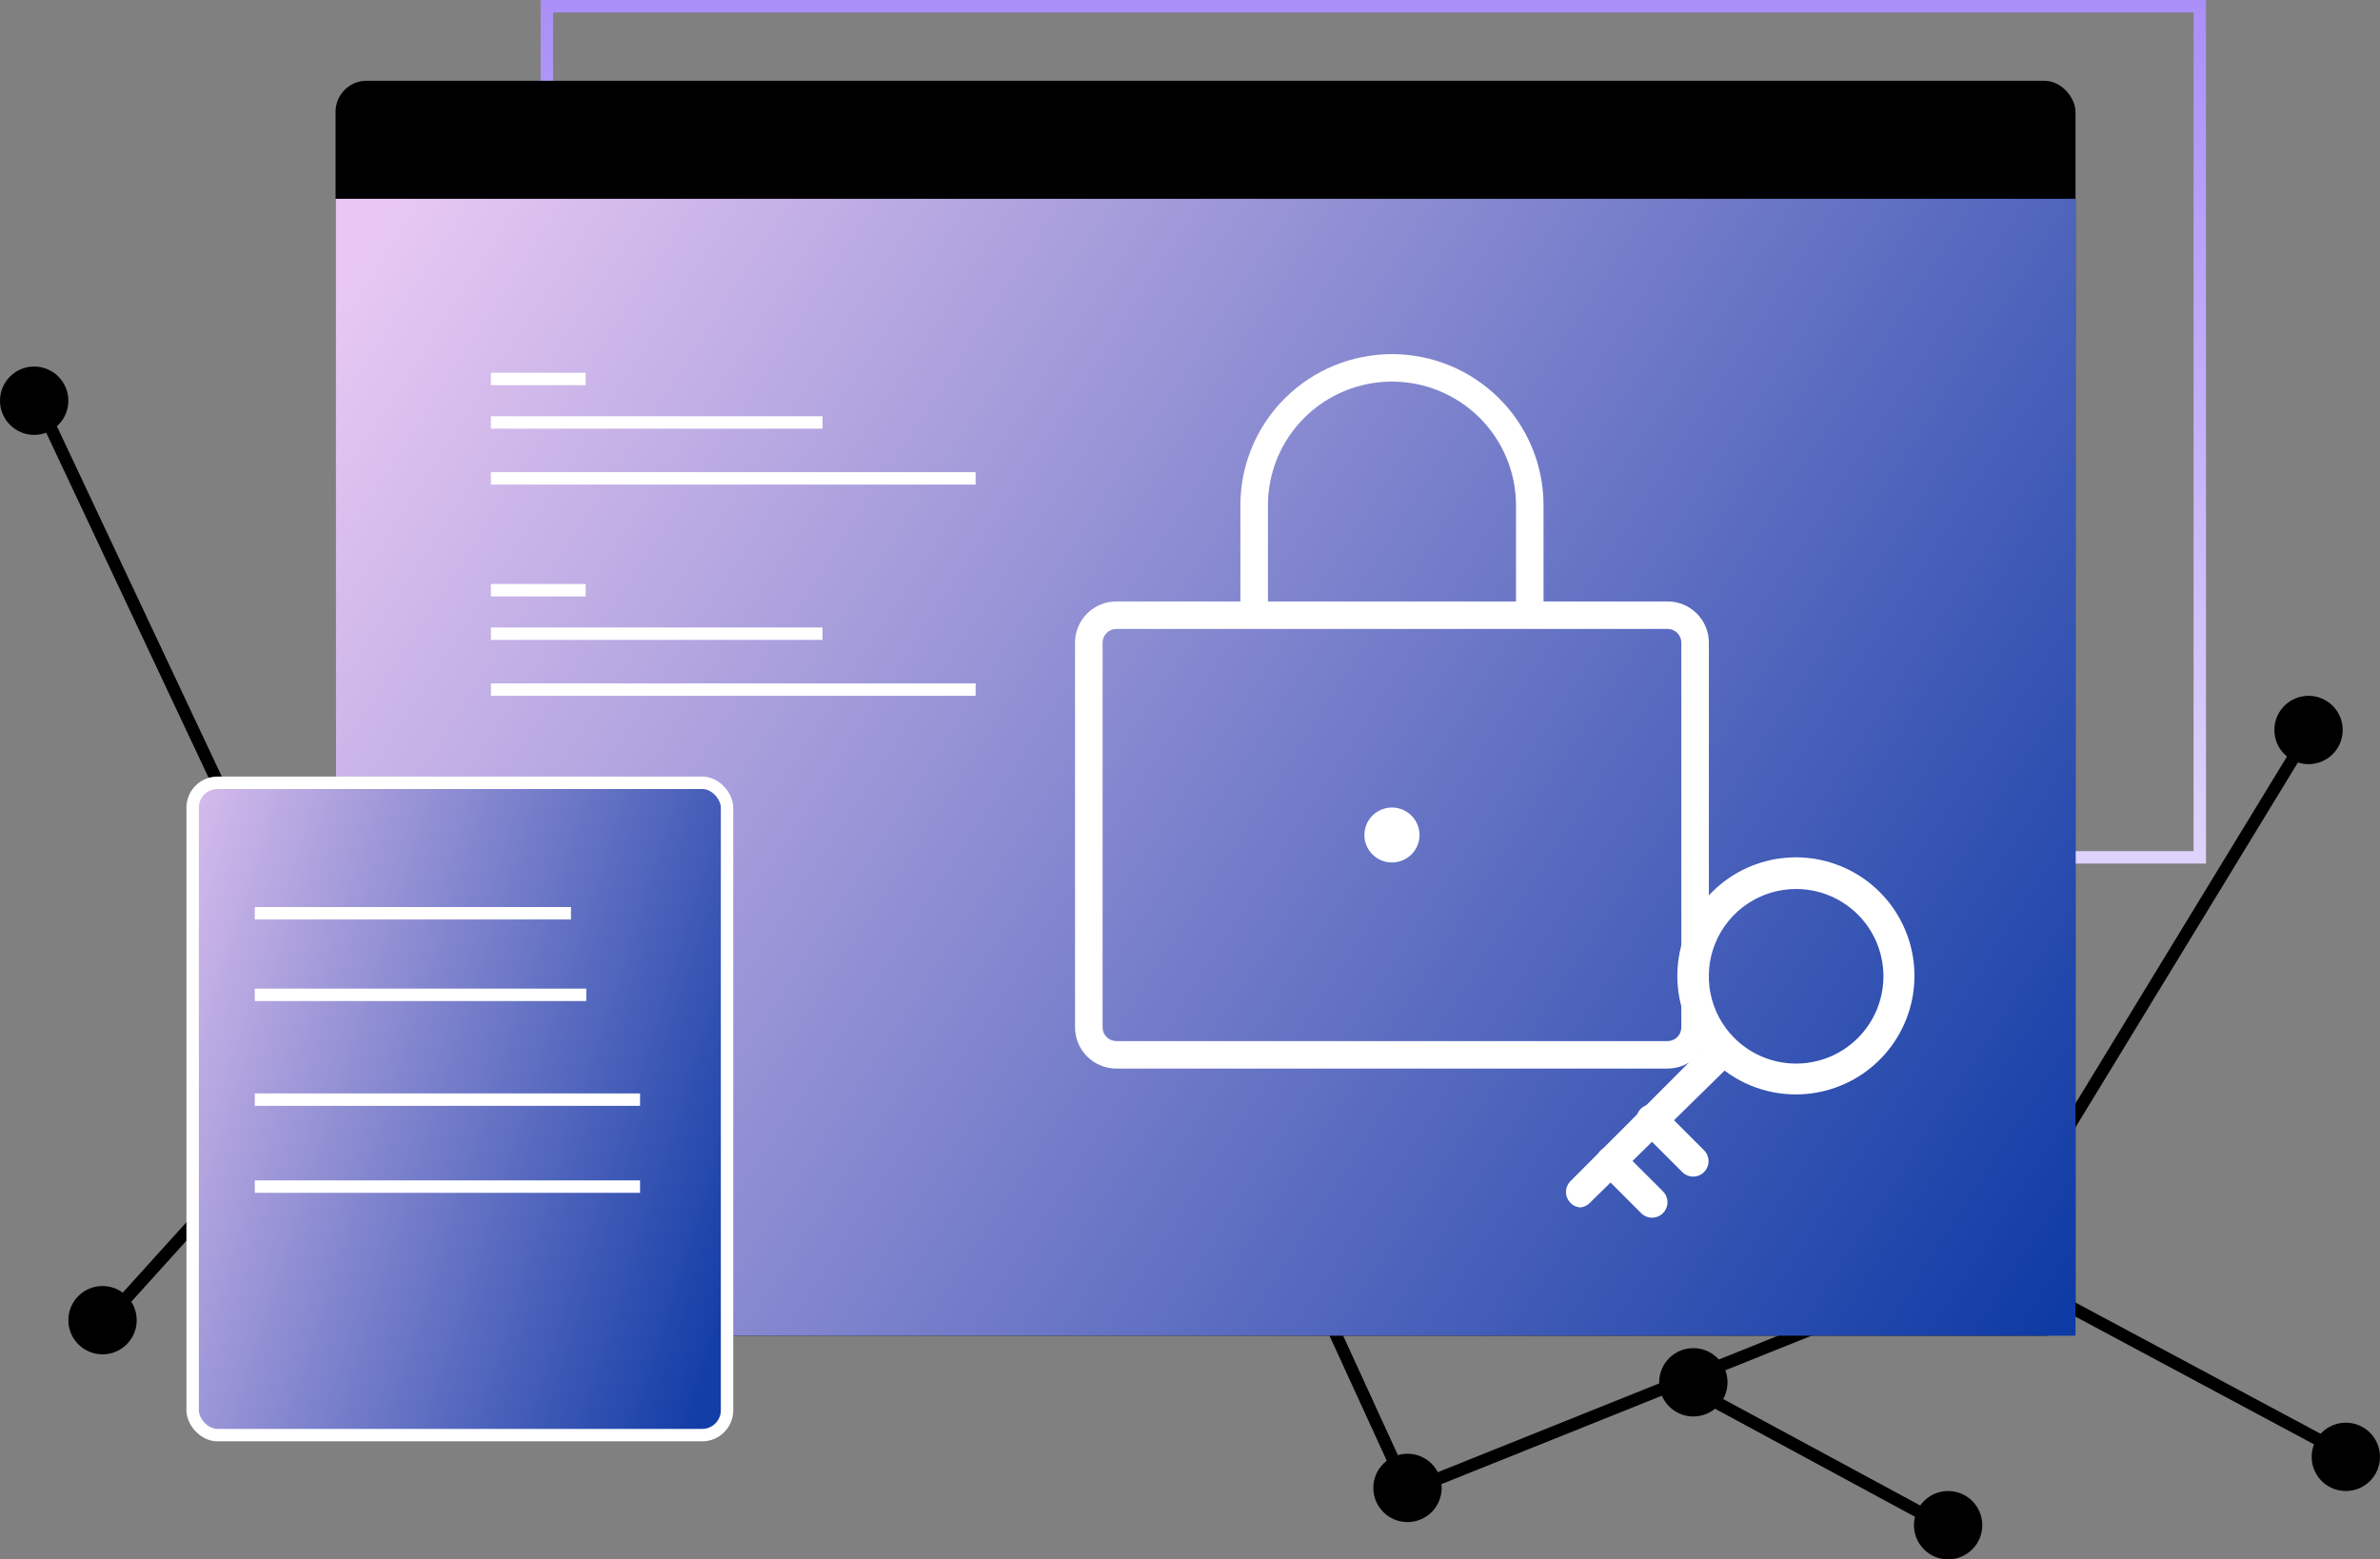
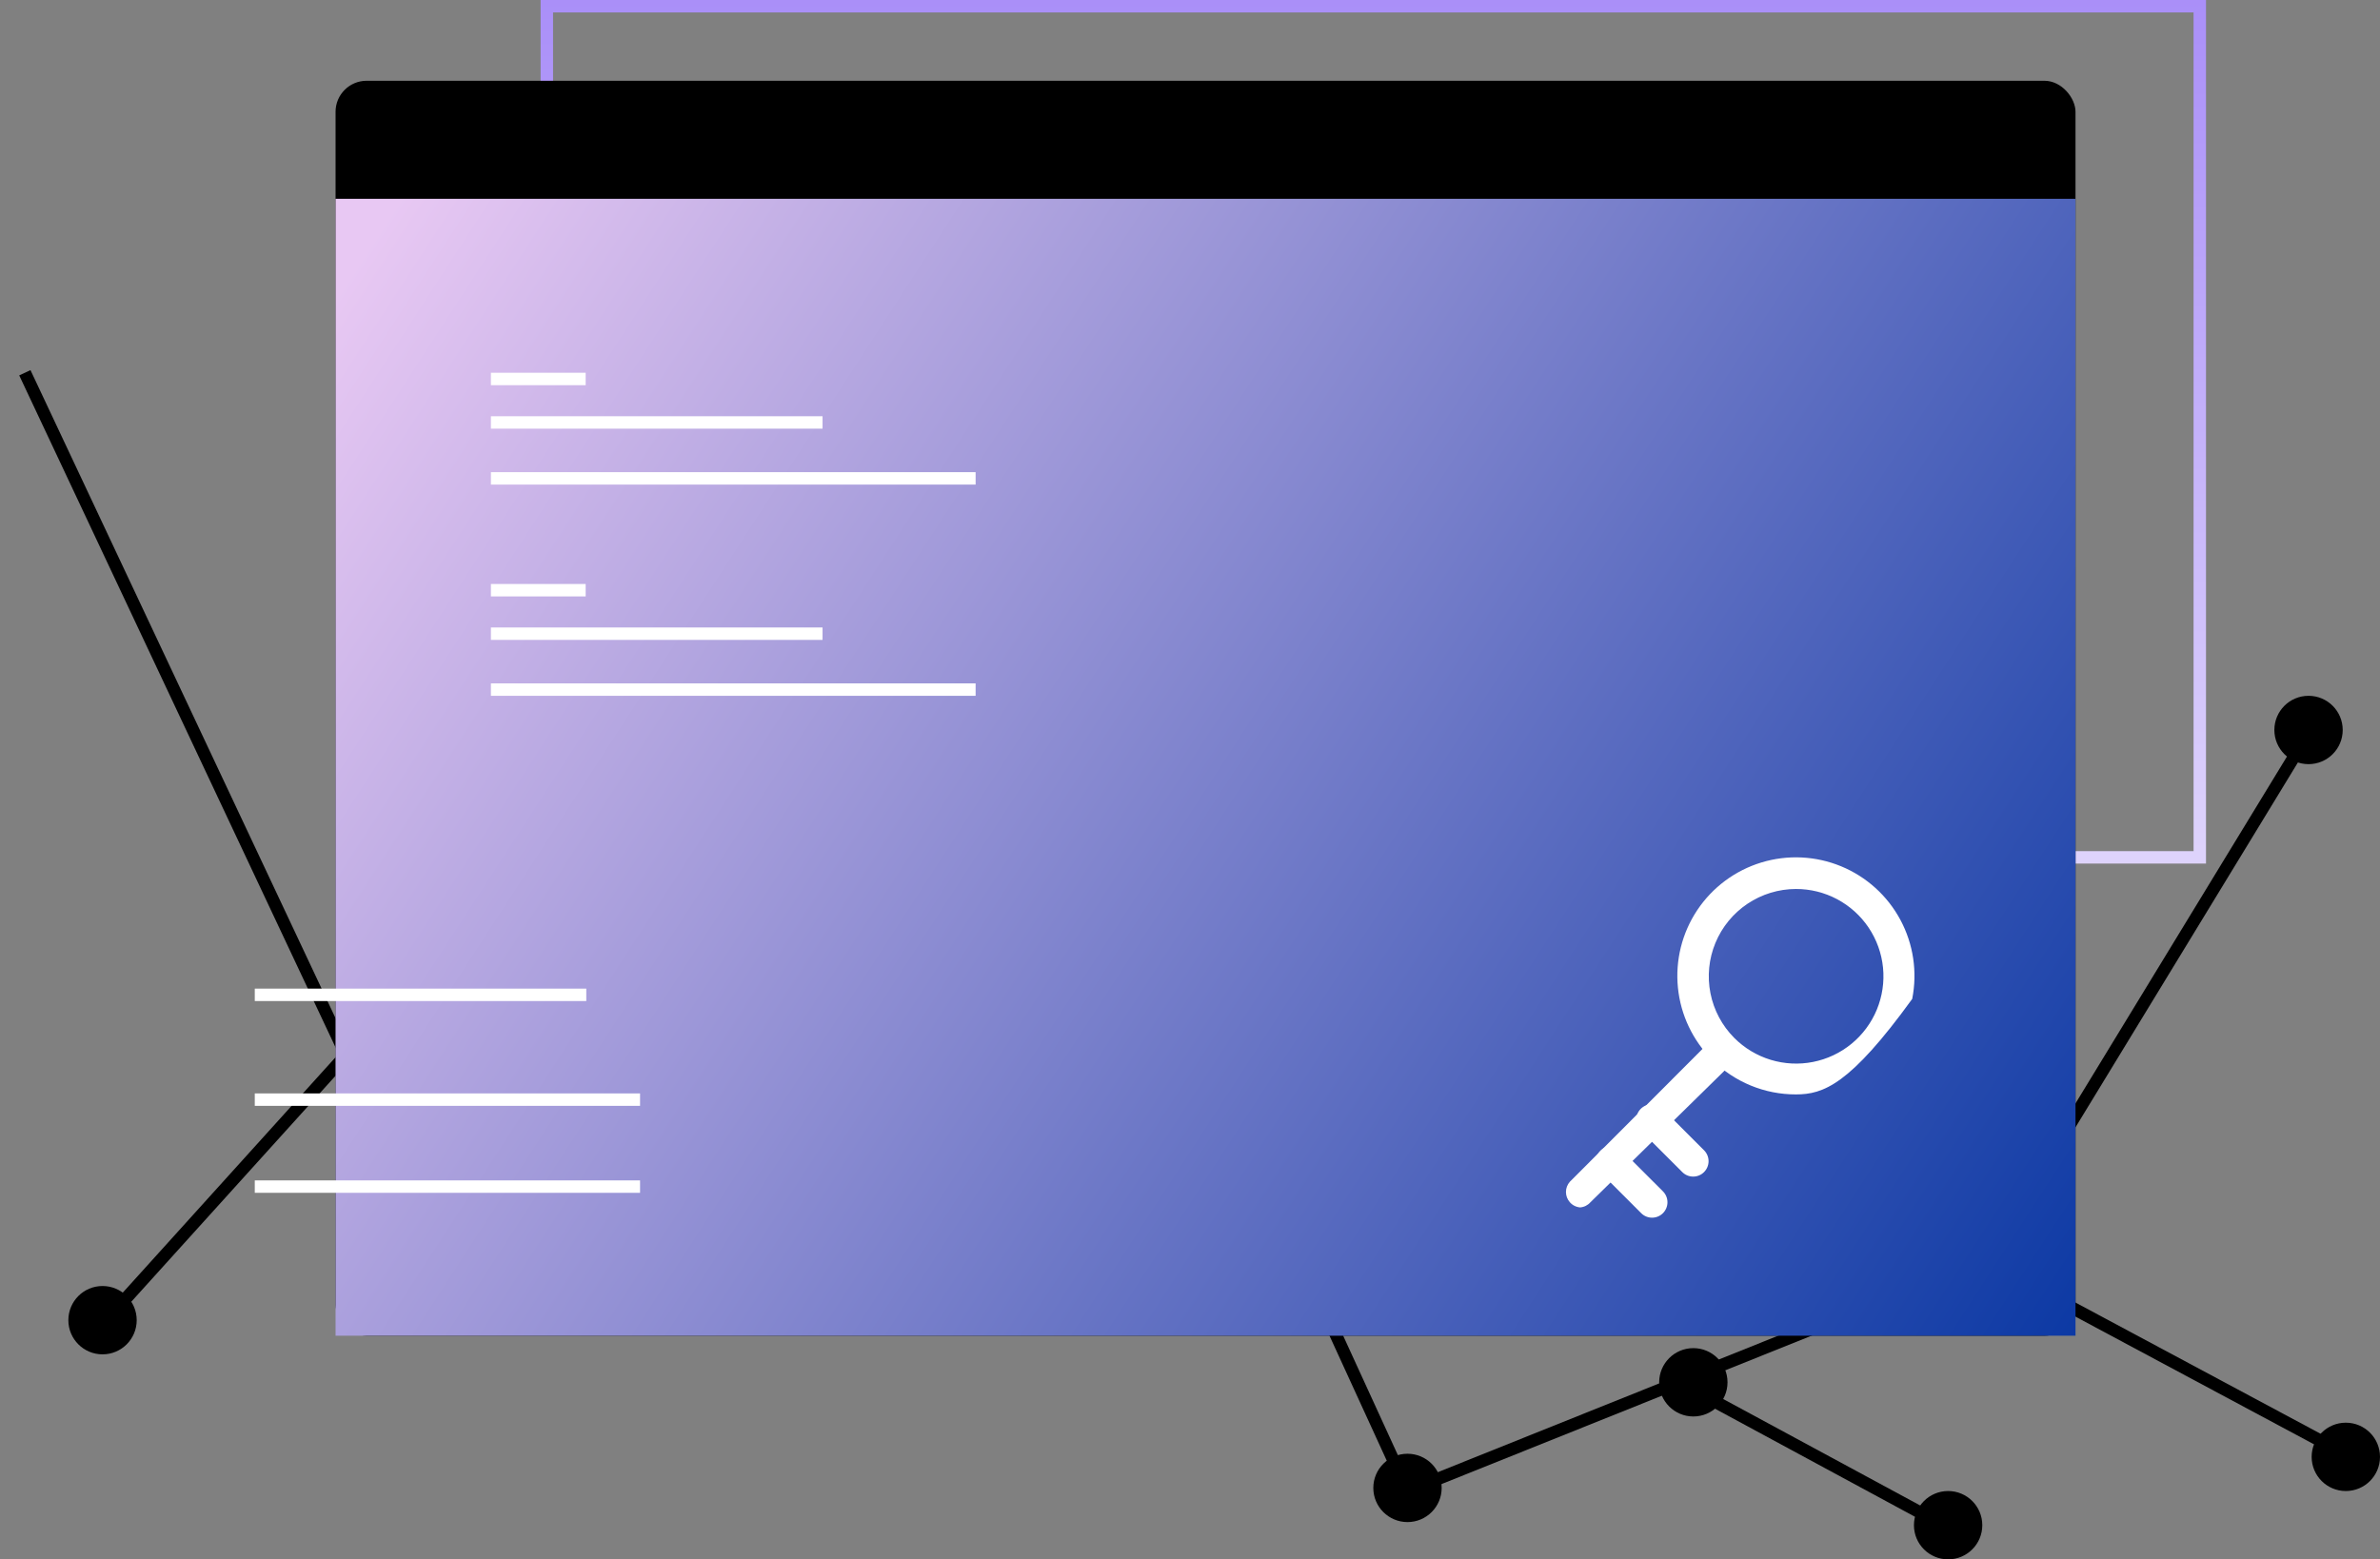
<svg xmlns="http://www.w3.org/2000/svg" width="383" height="251" viewBox="0 0 383 251" fill="none">
  <rect x="0" y="0" width="383" height="251" fill="#808080" stroke="none" />
  <path d="M18 211.5L102.5 118L180 138.5L226.5 240L320 202.5L371.5 118" stroke="black" stroke-width="2" />
  <circle cx="16.5" cy="212.5" r="5.5" fill="black" />
  <circle cx="102.5" cy="119.5" r="5.5" fill="black" />
-   <circle cx="5.5" cy="64.5" r="5.5" fill="black" />
  <circle cx="180.5" cy="139.5" r="5.5" fill="black" />
  <circle cx="226.5" cy="239.5" r="5.5" fill="black" />
  <circle cx="371.5" cy="117.5" r="5.5" fill="black" />
  <circle cx="377.5" cy="234.5" r="5.5" fill="black" />
  <path d="M318.5 202.5L382 236.5" stroke="black" stroke-width="2" />
  <path d="M273 224L310 244" stroke="black" stroke-width="2" />
  <path d="M56 170.5L4 60" stroke="black" stroke-width="2" />
  <circle cx="319.5" cy="201.5" r="5.5" fill="black" />
  <circle cx="272.5" cy="222.5" r="5.5" fill="black" />
  <circle cx="313.5" cy="245.5" r="5.5" fill="black" />
  <rect x="354" y="138" width="266" height="137" transform="rotate(180 354 138)" stroke="url(#paint0_linear_30_58)" stroke-width="2" />
  <rect x="54" y="13" width="280" height="202" rx="5" fill="black" />
  <rect x="54" y="32" width="280" height="183" fill="url(#paint1_linear_30_58)" />
  <line x1="79" y1="77" x2="157" y2="77" stroke="white" stroke-width="2" />
  <line x1="79" y1="68" x2="132.368" y2="68" stroke="white" stroke-width="2" />
  <line x1="79" y1="61" x2="94.248" y2="61" stroke="white" stroke-width="2" />
  <line x1="79" y1="111" x2="157" y2="111" stroke="white" stroke-width="2" />
  <line x1="79" y1="102" x2="132.368" y2="102" stroke="white" stroke-width="2" />
  <line x1="79" y1="95" x2="94.248" y2="95" stroke="white" stroke-width="2" />
-   <rect x="31" y="126" width="86" height="105" rx="4" fill="url(#paint2_linear_30_58)" stroke="white" stroke-width="2" />
  <line x1="41" y1="177" x2="103" y2="177" stroke="white" stroke-width="2" />
  <line x1="41" y1="191" x2="103" y2="191" stroke="white" stroke-width="2" />
  <line x1="41" y1="160.131" x2="94.347" y2="160.131" stroke="white" stroke-width="2" />
-   <line x1="41" y1="147" x2="91.884" y2="147" stroke="white" stroke-width="2" />
-   <path d="M268.348 96.808H248.391V81.327C248.391 74.875 245.822 68.687 241.247 64.125C236.673 59.563 230.469 57 224 57C217.531 57 211.327 59.563 206.753 64.125C202.178 68.687 199.609 74.875 199.609 81.327V96.808H179.652C177.888 96.808 176.196 97.507 174.948 98.751C173.701 99.995 173 101.683 173 103.442V165.365C173 167.125 173.701 168.813 174.948 170.057C176.196 171.301 177.888 172 179.652 172H268.348C270.112 172 271.804 171.301 273.052 170.057C274.299 168.813 275 167.125 275 165.365V103.442C275 101.683 274.299 99.995 273.052 98.751C271.804 97.507 270.112 96.808 268.348 96.808ZM204.043 81.327C204.043 76.048 206.146 70.986 209.889 67.253C213.631 63.52 218.707 61.423 224 61.423C229.293 61.423 234.369 63.52 238.111 67.253C241.854 70.986 243.957 76.048 243.957 81.327V96.808H204.043V81.327ZM270.565 165.365C270.565 165.952 270.332 166.514 269.916 166.929C269.5 167.344 268.936 167.577 268.348 167.577H179.652C179.064 167.577 178.5 167.344 178.084 166.929C177.668 166.514 177.435 165.952 177.435 165.365V103.442C177.435 102.856 177.668 102.293 178.084 101.879C178.5 101.464 179.064 101.231 179.652 101.231H268.348C268.936 101.231 269.5 101.464 269.916 101.879C270.332 102.293 270.565 102.856 270.565 103.442V165.365ZM228.435 134.404C228.435 135.279 228.175 136.134 227.687 136.861C227.2 137.589 226.507 138.155 225.697 138.49C224.887 138.825 223.995 138.913 223.135 138.742C222.275 138.571 221.484 138.15 220.864 137.531C220.244 136.913 219.822 136.125 219.65 135.267C219.479 134.409 219.567 133.519 219.903 132.711C220.238 131.903 220.807 131.212 221.536 130.726C222.265 130.24 223.123 129.981 224 129.981C225.176 129.981 226.304 130.447 227.136 131.276C227.968 132.106 228.435 133.231 228.435 134.404Z" fill="white" />
-   <path d="M289.005 176.16C286.506 176.165 284.031 175.677 281.722 174.724C279.412 173.771 277.313 172.371 275.546 170.604C272.416 167.489 270.463 163.385 270.021 158.991C269.578 154.597 270.674 150.185 273.121 146.509C275.568 142.832 279.214 140.119 283.438 138.83C287.662 137.542 292.202 137.758 296.284 139.443C300.367 141.128 303.738 144.177 305.823 148.07C307.909 151.963 308.579 156.459 307.72 160.791C306.861 165.123 304.526 169.022 301.113 171.825C297.7 174.628 293.421 176.16 289.005 176.16ZM289.005 143.092C286.23 143.099 283.52 143.927 281.215 145.472C278.91 147.016 277.114 149.209 276.053 151.773C274.992 154.336 274.714 157.157 275.254 159.878C275.793 162.6 277.126 165.101 279.084 167.066C280.718 168.705 282.73 169.915 284.943 170.59C287.156 171.264 289.502 171.381 291.771 170.931C294.041 170.482 296.164 169.478 297.953 168.011C299.741 166.544 301.14 164.657 302.025 162.519C302.909 160.382 303.252 158.058 303.024 155.756C302.795 153.454 302.001 151.244 300.713 149.322C299.425 147.4 297.682 145.826 295.64 144.739C293.597 143.652 291.318 143.087 289.005 143.092Z" fill="white" />
+   <path d="M289.005 176.16C286.506 176.165 284.031 175.677 281.722 174.724C279.412 173.771 277.313 172.371 275.546 170.604C272.416 167.489 270.463 163.385 270.021 158.991C269.578 154.597 270.674 150.185 273.121 146.509C275.568 142.832 279.214 140.119 283.438 138.83C287.662 137.542 292.202 137.758 296.284 139.443C300.367 141.128 303.738 144.177 305.823 148.07C307.909 151.963 308.579 156.459 307.72 160.791C297.7 174.628 293.421 176.16 289.005 176.16ZM289.005 143.092C286.23 143.099 283.52 143.927 281.215 145.472C278.91 147.016 277.114 149.209 276.053 151.773C274.992 154.336 274.714 157.157 275.254 159.878C275.793 162.6 277.126 165.101 279.084 167.066C280.718 168.705 282.73 169.915 284.943 170.59C287.156 171.264 289.502 171.381 291.771 170.931C294.041 170.482 296.164 169.478 297.953 168.011C299.741 166.544 301.14 164.657 302.025 162.519C302.909 160.382 303.252 158.058 303.024 155.756C302.795 153.454 302.001 151.244 300.713 149.322C299.425 147.4 297.682 145.826 295.64 144.739C293.597 143.652 291.318 143.087 289.005 143.092Z" fill="white" />
  <path d="M254.285 194.347C253.647 194.298 253.053 194.001 252.632 193.52C252.225 193.065 252 192.477 252 191.867C252 191.257 252.225 190.668 252.632 190.213L273.993 168.819C274.462 168.354 275.097 168.094 275.757 168.098C276.084 168.099 276.408 168.165 276.709 168.292C277.011 168.418 277.285 168.603 277.515 168.835C277.745 169.068 277.927 169.343 278.051 169.646C278.174 169.948 278.237 170.272 278.236 170.599C278.234 170.926 278.168 171.25 278.042 171.552C277.915 171.853 277.731 172.127 277.498 172.357L255.938 193.52C255.516 194.001 254.923 194.298 254.285 194.347Z" fill="white" />
  <path d="M265.858 196C265.532 196.002 265.21 195.938 264.909 195.813C264.608 195.688 264.335 195.504 264.106 195.273L257.492 188.659C257.054 188.189 256.816 187.567 256.827 186.925C256.838 186.282 257.099 185.669 257.553 185.215C258.007 184.76 258.62 184.5 259.263 184.489C259.905 184.477 260.527 184.716 260.997 185.154L267.611 191.767C268.075 192.232 268.336 192.863 268.336 193.52C268.336 194.177 268.075 194.808 267.611 195.273C267.382 195.504 267.109 195.688 266.808 195.813C266.507 195.938 266.184 196.002 265.858 196ZM272.472 189.387C272.146 189.388 271.823 189.325 271.522 189.2C271.221 189.075 270.948 188.891 270.719 188.659L264.106 182.046C263.862 181.819 263.667 181.545 263.531 181.241C263.396 180.936 263.323 180.608 263.317 180.275C263.311 179.942 263.372 179.611 263.497 179.302C263.622 178.994 263.807 178.713 264.043 178.477C264.278 178.242 264.559 178.056 264.868 177.932C265.176 177.807 265.507 177.746 265.84 177.751C266.173 177.757 266.502 177.83 266.806 177.966C267.11 178.101 267.384 178.297 267.611 178.54L274.224 185.154C274.689 185.619 274.95 186.249 274.95 186.906C274.95 187.564 274.689 188.194 274.224 188.659C273.995 188.891 273.722 189.075 273.421 189.2C273.121 189.325 272.798 189.388 272.472 189.387Z" fill="white" />
  <defs>
    <linearGradient id="paint0_linear_30_58" x1="489" y1="139" x2="489" y2="278" gradientUnits="userSpaceOnUse">
      <stop stop-color="#DED3FC" />
      <stop offset="1" stop-color="#A98EF8" />
    </linearGradient>
    <linearGradient id="paint1_linear_30_58" x1="60.5" y1="37.5" x2="334" y2="215" gradientUnits="userSpaceOnUse">
      <stop stop-color="#E8C8F3" />
      <stop offset="1" stop-color="#0C39A4" />
    </linearGradient>
    <linearGradient id="paint2_linear_30_58" x1="33.355" y1="125" x2="133.876" y2="157.002" gradientUnits="userSpaceOnUse">
      <stop stop-color="#D3BAEB" />
      <stop offset="1" stop-color="#143EA7" />
    </linearGradient>
  </defs>
</svg>